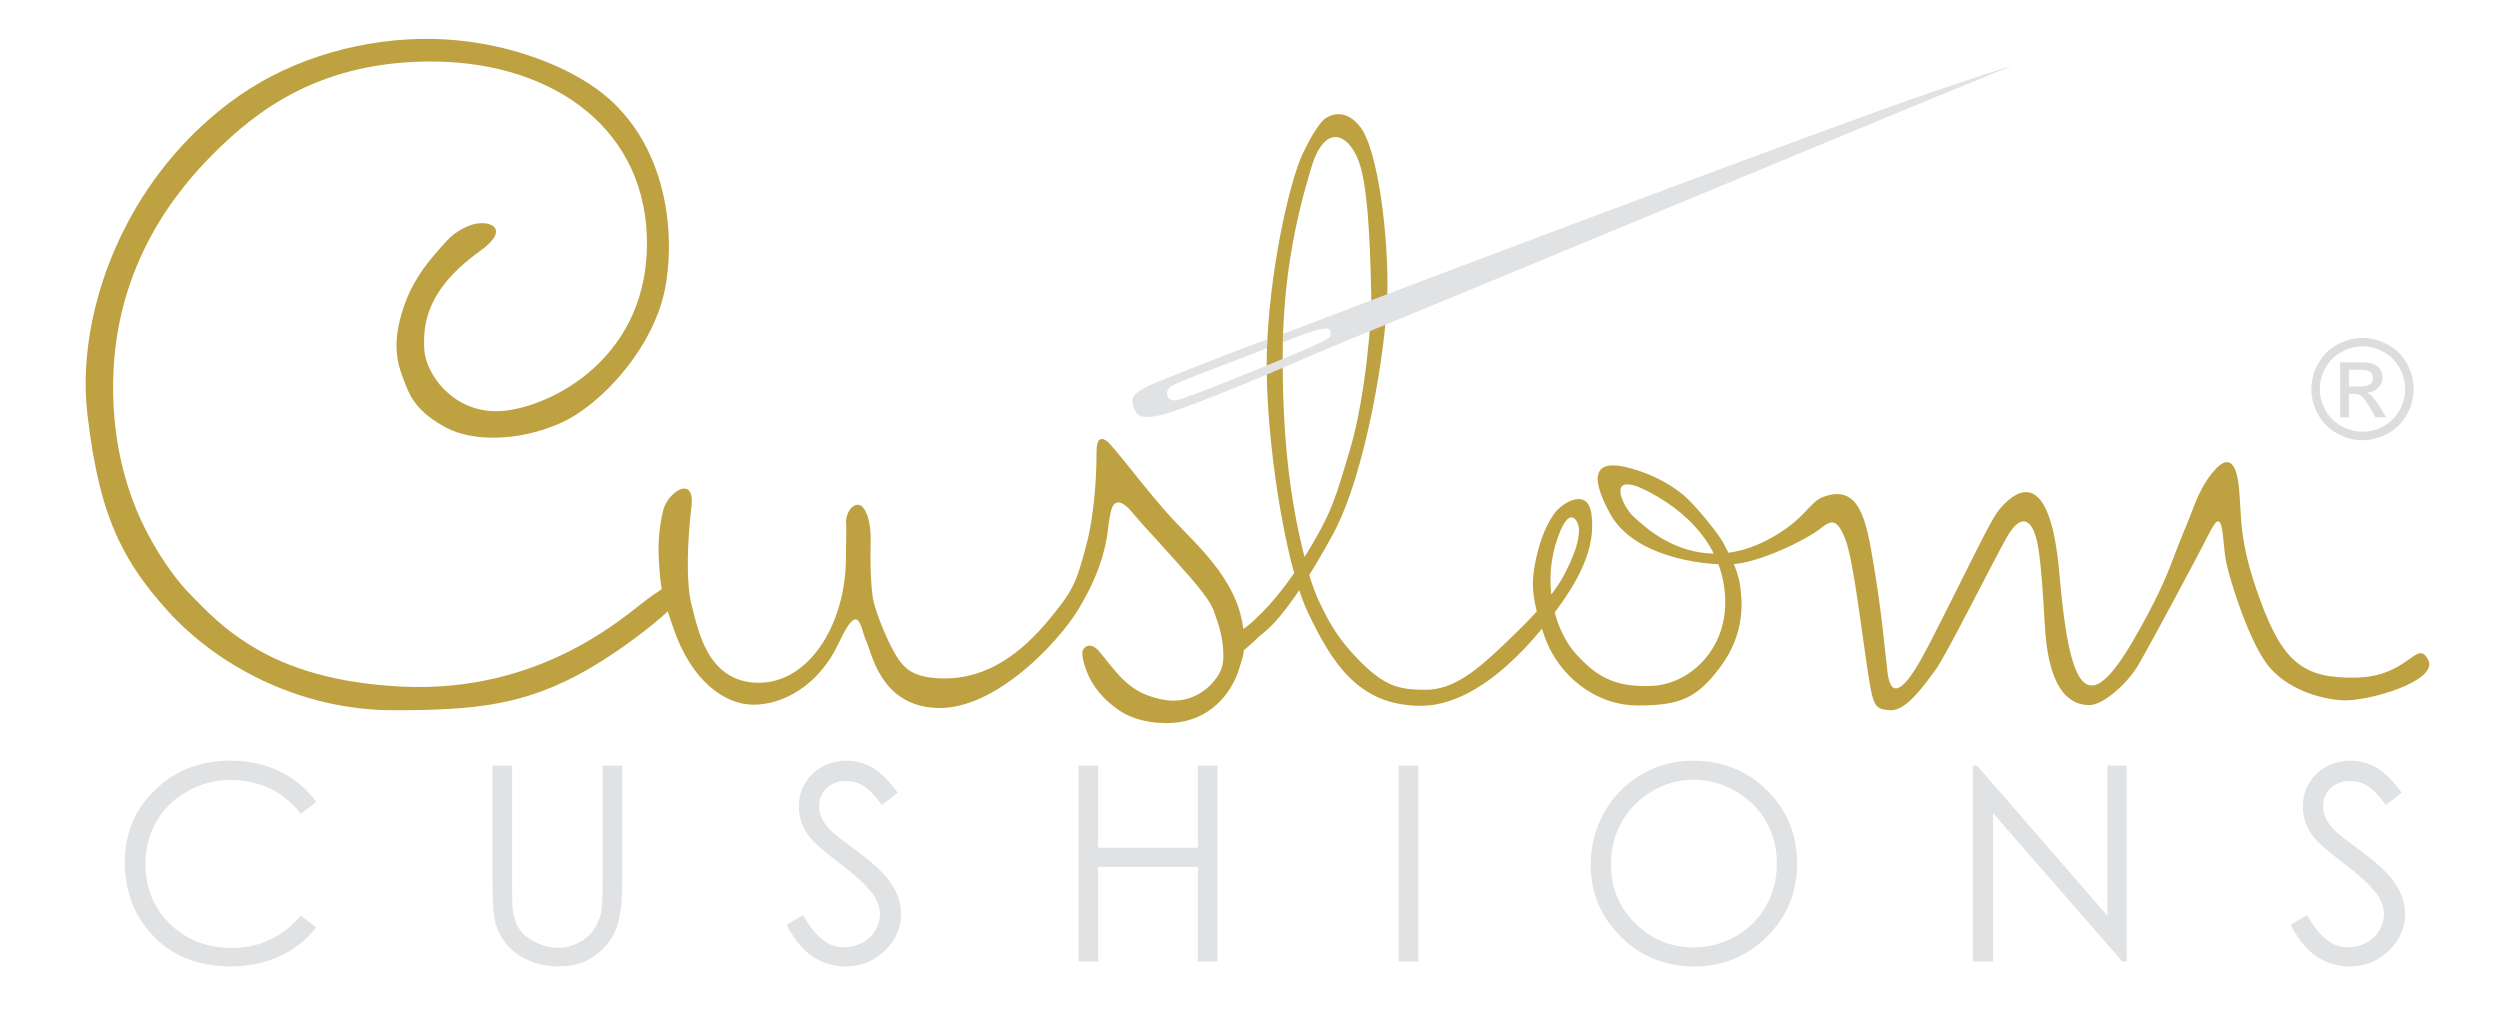
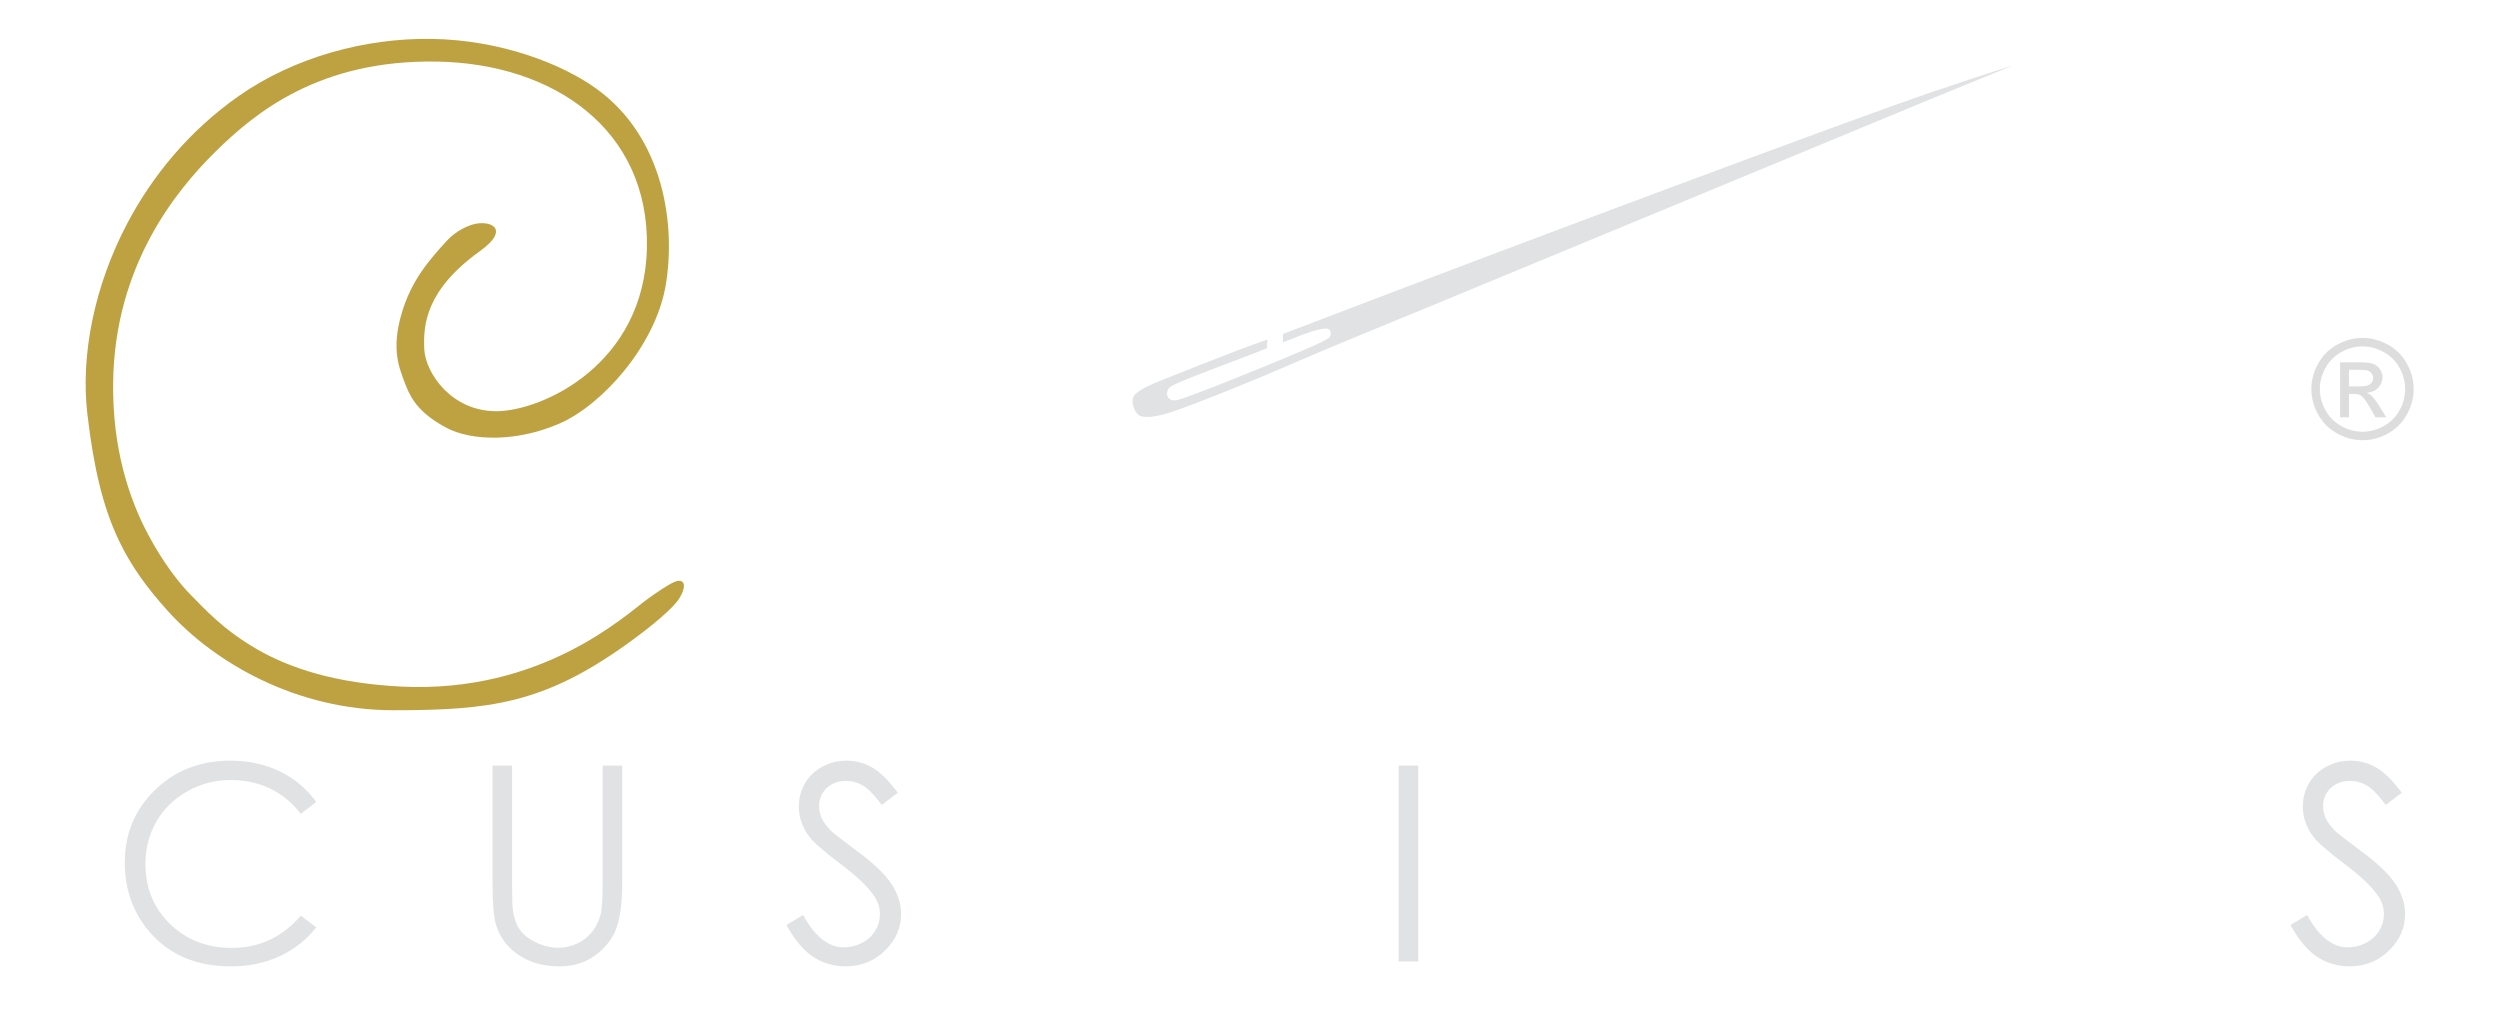
<svg xmlns="http://www.w3.org/2000/svg" version="1.1" id="Layer_1" x="0px" y="0px" width="324.167px" height="132.5px" viewBox="0 0 324.167 132.5" enable-background="new 0 0 324.167 132.5" xml:space="preserve">
  <path fill="#BEA241" d="M57.865,31.295c-2.061,2.287-4.562,4.989-5.845,9.551s-0.258,6.875,0.57,9.052  c0.767,2.014,1.957,3.786,5.275,5.56c3.327,1.778,9.266,1.853,14.754-0.57c5.489-2.424,12.332-10.05,13.686-17.82  S86.139,17.822,77.3,11.479c-4.502-3.231-12.378-6.288-21.284-6.435c-8.576-0.14-17.822,2.328-25.095,7.433  c-6.35,4.458-11.131,10.262-14.404,16.46c-4.369,8.274-6.053,17.251-5.197,24.667c0.829,7.18,2.072,12.198,4.057,16.396  c1.601,3.387,3.684,6.241,6.421,9.266c6.13,6.771,16.75,12.829,29.225,12.829c12.474,0,19.459-0.854,30.222-8.554  c3.618-2.587,6.062-4.757,6.787-5.87c0.883-1.356,0.925-2.56-0.243-2.332c-0.724,0.142-3.021,1.742-3.764,2.285  c-2.922,2.14-13.728,12.285-31.933,11.405c-8.689-0.42-14.556-2.438-18.679-4.793c-4.516-2.582-6.941-5.359-8.692-7.11  c-1.454-1.454-3.58-4.183-5.503-7.794c-2.507-4.708-4.668-11.279-4.547-19.791c0.214-15.04,8.055-24.734,13.258-29.866  c5.204-5.132,13.547-11.947,28.726-11.69c15.178,0.257,27.514,8.839,27.229,24.092C83.596,47.333,70.196,53.32,64.351,53.32  c-5.845,0-9.195-4.989-9.338-8.054c-0.143-3.065,0.143-7.627,7.199-12.688c4.312-3.092,1.031-4.232-1.283-3.35  C59.368,29.823,58.395,30.706,57.865,31.295z" />
-   <path fill="#BEA241" d="M85.378,71.282c0,0,0-2.851,0.641-5.204c0.642-2.352,4.134-4.562,3.635-0.356  c-0.499,4.205-0.758,9.836,0.049,12.83c0.807,2.994,1.947,9.837,8.505,9.979c6.558,0.142,11.333-7.342,11.476-15.824  c0.142-8.482-0.071-3.208,0-4.99c0.071-1.782,1.425-2.851,2.209-1.924c0.784,0.926,1.069,2.708,0.998,4.775  c-0.071,2.064,0.021,6.172,0.427,7.627c0.604,2.16,1.75,4.861,2.743,6.58c1.237,2.141,2.554,3.067,5.953,3.188  c6.13,0.211,10.621-3.566,13.899-7.486c3.278-3.922,3.635-4.918,4.918-9.692c1.283-4.775,1.354-10.621,1.354-12.117  c0-1.497,0.356-2.067,1.212-1.568s5.488,6.843,8.767,10.333c3.279,3.492,9.182,8.555,9.124,15.61  c-0.017,2.005,0.002,1.71-0.646,3.774c-1.016,3.232-3.844,6.633-8.62,6.918c-2.882,0.172-5.348-0.543-6.932-1.635  c-1.634-1.127-2.86-2.451-3.654-3.916c-0.927-1.709-1.109-3.146-1.095-3.537c0.025-0.724,0.989-1.532,2.129-0.25  c0.509,0.57,1.985,2.576,3.103,3.656c1.546,1.5,2.903,2.15,4.952,2.613c3.468,0.784,5.994-1.032,7.211-2.771  c0.736-1.053,1.025-1.951,0.843-3.931c-0.204-2.211-0.712-3.237-0.981-4.138c-0.39-1.307-0.902-2.348-4.492-6.357  c-6.431-7.182-3.294-3.547-6.431-7.182c-0.348-0.403-1.474-1.689-2.236-0.869c-0.323,0.348-0.581,1.541-0.687,2.58  c-0.356,3.493-1.426,6.914-3.992,11.12c-2.566,4.205-10.692,12.901-18.176,12.688c-7.484-0.215-8.553-7.271-9.266-8.697  s-0.855-5.562-3.493,0.143c-2.637,5.703-7.342,8.126-11.12,8.126c-3.778,0-8.093-3.144-10.407-9.979  c-0.842-2.483-0.917-2.697-1.167-3.566c-0.264-0.916-0.327-1.436-0.402-1.919C85.45,74.063,85.378,71.282,85.378,71.282z" />
-   <path fill="#BEA241" d="M163.263,82.521c0,0-1.046,1.093-2.756,2.422c-1.711,1.332-1.929-1.342-0.713-2.422  c1.498-1.332,1.069-0.265,3.944-3.187c2.523-2.563,4.704-5.755,6.795-9.414c2.092-3.659,2.616-5.189,4.563-11.788  c1.923-6.522,2.803-16.762,2.708-19.946c-0.096-3.184-0.189-12.349-1.379-16.531c-1.188-4.182-4.516-6.083-6.367,0  c-1.854,6.083-3.658,13.828-3.729,23.902c-0.072,10.074,0.781,18.045,2.444,25.125c0.918,3.904,1.488,5.707,2.511,7.819  c0.829,1.72,1.959,3.837,3.812,5.903c4.134,4.607,6.083,5.035,9.788,5.035c3.707,0,6.843-2.711,10.455-6.18  c3.611-3.47,6.271-6.242,7.697-9.142c1.426-2.897,1.664-4.134,1.711-5.322s-1.33-3.945-3.041,1.806  c-1.711,5.75,0.143,11.453,2.66,14.209c2.518,2.754,4.799,4.324,9.739,4.135c4.94-0.19,9.601-4.61,9.601-10.787  c0-6.178-3.705-11.069-9.74-14.301c-6.034-3.231-3.516,1.901-2.188,3.089c1.331,1.188,9.076,9.266,19.911,1.52  c2.491-1.781,3.228-3.451,4.649-4.003c4.775-1.851,5.648,3.012,6.563,8.428c1.188,7.031,1.521,11.782,1.712,13.021  c0.189,1.233,0.189,8.03,5.465-2.231c5.274-10.267,7.982-16.252,9.217-17.679c1.236-1.426,6.416-7.128,7.746,8.458  c1.332,15.586,3.688,18.686,9.554,8.602c2.938-5.049,4.257-8.108,5.218-10.688c1.021-2.747,1.832-4.518,2.29-5.753  c0.937-2.529,1.832-4.405,3.276-5.892c1.345-1.379,2.568-1.283,2.947,2.566c0.379,3.851-0.097,6.772,2.756,14.541  c2.955,8.048,5.606,10.169,12.449,10.024c6.844-0.143,7.84-5.084,9.313-2.326c1.477,2.756-7.84,5.462-11.118,5.271  c-3.007-0.17-7.364-1.521-9.741-4.656c-2.376-3.137-4.751-10.549-5.32-13.258s-0.237-7.604-2.045-4.039  c-1.806,3.563-7.992,15.063-9.361,17.394c-1.426,2.427-4.563,5.179-6.318,5.179c-1.758,0-5.273-0.761-5.797-10.357  c-0.521-9.6-0.95-10.834-1.283-11.832s-1.521-3.42-3.754,0.619c-2.232,4.039-7.841,15.299-9.171,17.059  c-1.331,1.759-3.754,5.37-5.894,5.18c-2.14-0.188-2.188-0.428-3.137-6.984c-0.949-6.559-1.759-13.164-2.707-15.396  c-0.951-2.233-1.568-2.471-3.138-1.188c-1.569,1.283-7.938,4.563-11.786,4.656c-3.848,0.096-12.498-1.093-15.49-6.558  c-2.994-5.464-1.568-6.937,2.139-6.035c3.707,0.903,6.32,2.661,7.65,3.849c1.329,1.188,4.215,4.699,4.848,5.892  s1.898,3.469,2.187,5.417c0.285,1.948,0.832,6.3-2.612,10.834c-2.928,3.853-4.99,4.896-10.598,4.896s-10.357-3.943-12.118-8.935  c-1.758-4.99-1.758-7.033-1.14-9.933c0.617-2.897,1.425-4.609,2.376-5.987c0.95-1.377,4.372-3.564,4.849,0.095  c0.475,3.659-0.951,7.271-3.804,11.357S192.343,91.52,184.218,91.52c-8.127,0-11.547-5.701-14.588-12.021S164.023,56.36,164.259,46  c0.238-10.359,2.898-22.416,4.705-26.172c1.74-3.62,2.756-4.372,2.756-4.372s2.328-1.996,4.656,0.998  c2.33,2.994,3.707,14.4,3.518,21.764c-0.182,7.015-2.796,23.207-7.033,31.017c-4.236,7.811-7.033,10.877-7.793,11.687  S163.263,82.521,163.263,82.521z" />
  <path fill="#E1E2E4" d="M149.719,49.677c0,0,11.135-4.517,14.613-5.641c-0.031,0.811-0.041,0.953-0.047,1.115  c-3.459,1.429-12.09,4.455-12.665,5.113c-0.558,0.639-0.36,1.841,0.951,1.622c1.283-0.213,11.929-4.579,13.753-5.346  c1.045-0.465,4.73-1.908,6.004-2.721c0.24-0.153,0.561-1.304-0.57-1.215c-1.49,0.117-4.827,1.602-5.411,1.785  c0.014-0.608-0.021-1.071,0.028-1.088c2.047-0.783,4.342-1.661,6.916-2.646c22.559-8.625,66.953-25.249,77.17-28.701  c9.746-3.292,10.455-3.421,10.455-3.421s-4.939,1.999-9.789,3.993c-4.846,1.994-71.088,29.46-77.646,32.121  c-3.099,1.257-7.978,3.467-13.075,5.521c-2.688,1.083-6.419,2.564-8.517,3.262c-2.35,0.782-3.658,0.735-4.166,0.442  c-0.66-0.38-1.232-1.972-0.567-2.7C147.818,50.445,149.719,49.677,149.719,49.677z" />
  <g>
    <path fill="#E1E2E4" d="M41.007,103.989l-2.002,1.536c-1.105-1.438-2.432-2.528-3.979-3.271c-1.548-0.74-3.249-1.111-5.102-1.111   c-2.025,0-3.901,0.484-5.627,1.457c-1.727,0.975-3.064,2.278-4.014,3.92c-0.95,1.641-1.424,3.482-1.424,5.531   c0,3.098,1.062,5.682,3.185,7.751c2.124,2.072,4.802,3.107,8.036,3.107c3.556,0,6.531-1.394,8.925-4.179l2.002,1.52   c-1.266,1.609-2.846,2.855-4.739,3.738c-1.893,0.88-4.008,1.318-6.344,1.318c-4.442,0-7.947-1.479-10.513-4.438   c-2.152-2.497-3.229-5.514-3.229-9.046c0-3.718,1.304-6.847,3.91-9.384c2.607-2.537,5.872-3.806,9.797-3.806   c2.371,0,4.511,0.47,6.422,1.406S39.787,102.297,41.007,103.989z" />
    <path fill="#E1E2E4" d="M63.863,99.275h2.538v15.33c0,1.816,0.035,2.951,0.104,3.398c0.127,1.001,0.42,1.838,0.88,2.514   c0.46,0.674,1.168,1.235,2.124,1.69c0.955,0.455,1.916,0.685,2.883,0.685c0.84,0,1.646-0.182,2.417-0.535   c0.771-0.357,1.416-0.854,1.934-1.485c0.518-0.632,0.897-1.397,1.139-2.296c0.172-0.645,0.259-1.969,0.259-3.971v-15.33h2.538   v15.33c0,2.268-0.222,4.1-0.665,5.498c-0.443,1.396-1.329,2.613-2.658,3.649c-1.33,1.036-2.938,1.556-4.825,1.556   c-2.048,0-3.804-0.488-5.265-1.469c-1.462-0.979-2.44-2.271-2.935-3.884c-0.311-0.99-0.466-2.771-0.466-5.354v-15.33h-0.002V99.275   z" />
    <path fill="#E1E2E4" d="M101.98,119.939l2.158-1.295c1.519,2.797,3.274,4.193,5.265,4.193c0.852,0,1.651-0.195,2.399-0.595   c0.748-0.396,1.318-0.931,1.709-1.599c0.391-0.668,0.587-1.375,0.587-2.123c0-0.853-0.288-1.687-0.863-2.504   c-0.794-1.127-2.244-2.483-4.351-4.072c-2.118-1.602-3.435-2.758-3.953-3.471c-0.897-1.195-1.346-2.492-1.346-3.885   c0-1.104,0.264-2.111,0.794-3.021c0.529-0.907,1.274-1.625,2.235-2.147c0.961-0.522,2.005-0.785,3.133-0.785   c1.197,0,2.316,0.298,3.357,0.89c1.042,0.595,2.144,1.685,3.306,3.271l-2.072,1.571c-0.955-1.268-1.77-2.102-2.442-2.503   c-0.673-0.403-1.407-0.604-2.201-0.604c-1.024,0-1.862,0.313-2.512,0.934s-0.976,1.388-0.976,2.297   c0,0.552,0.115,1.087,0.345,1.604c0.23,0.52,0.65,1.082,1.26,1.69c0.334,0.321,1.427,1.168,3.28,2.538   c2.198,1.621,3.706,3.064,4.523,4.332c0.817,1.267,1.226,2.537,1.226,3.814c0,1.84-0.699,3.44-2.098,4.799   c-1.398,1.357-3.099,2.037-5.101,2.037c-1.542,0-2.94-0.412-4.195-1.232C104.192,123.254,103.039,121.874,101.98,119.939z" />
-     <path fill="#E1E2E4" d="M139.854,99.275h2.538v10.649h12.93V99.275h2.538v25.395h-2.538v-12.257h-12.93v12.257h-2.538V99.275z" />
    <path fill="#E1E2E4" d="M181.354,99.275h2.538v25.395h-2.538V99.275z" />
-     <path fill="#E1E2E4" d="M219.479,98.639c3.847,0,7.065,1.282,9.655,3.852c2.592,2.564,3.888,5.726,3.888,9.477   c0,3.721-1.293,6.871-3.878,9.46c-2.585,2.593-5.738,3.886-9.458,3.886c-3.767,0-6.944-1.289-9.535-3.867   c-2.591-2.577-3.887-5.696-3.887-9.355c0-2.439,0.59-4.701,1.771-6.785c1.182-2.082,2.791-3.714,4.828-4.894   C214.901,99.229,217.106,98.639,219.479,98.639z M219.591,101.105c-1.879,0-3.66,0.488-5.344,1.47   c-1.685,0.979-2.998,2.298-3.941,3.956c-0.945,1.658-1.418,3.507-1.418,5.546c0,3.018,1.046,5.565,3.138,7.646   c2.093,2.078,4.614,3.117,7.565,3.117c1.971,0,3.795-0.479,5.472-1.434c1.677-0.956,2.985-2.264,3.925-3.922   c0.94-1.658,1.41-3.502,1.41-5.528c0-2.017-0.47-3.838-1.41-5.468c-0.939-1.631-2.262-2.934-3.968-3.913   S221.505,101.105,219.591,101.105z" />
-     <path fill="#E1E2E4" d="M255.809,124.67V99.275h0.552l16.9,19.466V99.275h2.503v25.395h-0.569l-16.762-19.229v19.229H255.809z" />
    <path fill="#E1E2E4" d="M297,119.939l2.158-1.295c1.518,2.797,3.273,4.193,5.264,4.193c0.854,0,1.652-0.195,2.4-0.595   s1.316-0.931,1.709-1.599c0.391-0.668,0.586-1.375,0.586-2.123c0-0.853-0.287-1.687-0.863-2.504   c-0.793-1.127-2.244-2.483-4.351-4.072c-2.118-1.602-3.435-2.758-3.952-3.471c-0.898-1.195-1.347-2.492-1.347-3.885   c0-1.104,0.265-2.111,0.794-3.021c0.529-0.908,1.273-1.625,2.234-2.147s2.006-0.785,3.134-0.785c1.196,0,2.315,0.298,3.356,0.89   c1.043,0.595,2.145,1.685,3.307,3.271l-2.072,1.571c-0.955-1.268-1.77-2.102-2.441-2.503c-0.674-0.403-1.408-0.604-2.201-0.604   c-1.022,0-1.86,0.313-2.512,0.934c-0.648,0.621-0.977,1.388-0.977,2.297c0,0.552,0.115,1.087,0.346,1.604   c0.229,0.52,0.649,1.082,1.26,1.69c0.334,0.321,1.426,1.168,3.279,2.538c2.197,1.621,3.707,3.064,4.523,4.332   c0.816,1.267,1.227,2.537,1.227,3.814c0,1.84-0.699,3.44-2.1,4.799c-1.396,1.357-3.098,2.037-5.1,2.037   c-1.543,0-2.94-0.412-4.195-1.232C299.21,123.254,298.057,121.874,297,119.939z" />
  </g>
  <g enable-background="new    ">
    <path fill="#DDDDDD" d="M306.341,43.816c1.113,0,2.201,0.286,3.262,0.856c1.061,0.572,1.887,1.389,2.479,2.453   c0.592,1.063,0.889,2.172,0.889,3.326c0,1.143-0.293,2.241-0.875,3.296c-0.584,1.055-1.398,1.874-2.453,2.456   c-1.051,0.584-2.15,0.875-3.299,0.875c-1.149,0-2.249-0.291-3.301-0.875c-1.053-0.582-1.871-1.401-2.457-2.456   c-0.586-1.055-0.879-2.153-0.879-3.296c0-1.154,0.297-2.264,0.894-3.326c0.594-1.064,1.422-1.881,2.481-2.453   C304.142,44.103,305.229,43.816,306.341,43.816z M306.341,44.915c-0.932,0-1.838,0.239-2.719,0.717   c-0.883,0.478-1.572,1.16-2.07,2.047c-0.498,0.889-0.747,1.813-0.747,2.773c0,0.955,0.245,1.871,0.733,2.746   c0.489,0.877,1.174,1.56,2.053,2.049c0.879,0.489,1.796,0.733,2.75,0.733c0.955,0,1.873-0.244,2.752-0.733   c0.879-0.489,1.563-1.172,2.047-2.049c0.486-0.875,0.73-1.791,0.73-2.746c0-0.961-0.248-1.885-0.742-2.773   c-0.496-0.887-1.186-1.569-2.07-2.047S307.267,44.915,306.341,44.915z M303.433,54.117V46.98h2.451c0.838,0,1.445,0.065,1.82,0.198   c0.375,0.131,0.674,0.361,0.895,0.689c0.223,0.328,0.334,0.677,0.334,1.046c0,0.521-0.186,0.976-0.559,1.362   c-0.371,0.387-0.865,0.604-1.48,0.65c0.254,0.105,0.455,0.231,0.607,0.378c0.287,0.281,0.639,0.753,1.055,1.415l0.869,1.397h-1.406   l-0.633-1.125c-0.498-0.885-0.898-1.438-1.203-1.661c-0.211-0.164-0.52-0.246-0.924-0.246h-0.676v3.032h-1.15V54.117z    M304.583,50.101h1.397c0.669,0,1.122-0.1,1.366-0.299c0.242-0.199,0.365-0.463,0.365-0.791c0-0.211-0.059-0.4-0.176-0.566   c-0.117-0.168-0.281-0.292-0.488-0.374c-0.209-0.082-0.594-0.123-1.155-0.123h-1.31V50.101L304.583,50.101z" />
  </g>
</svg>